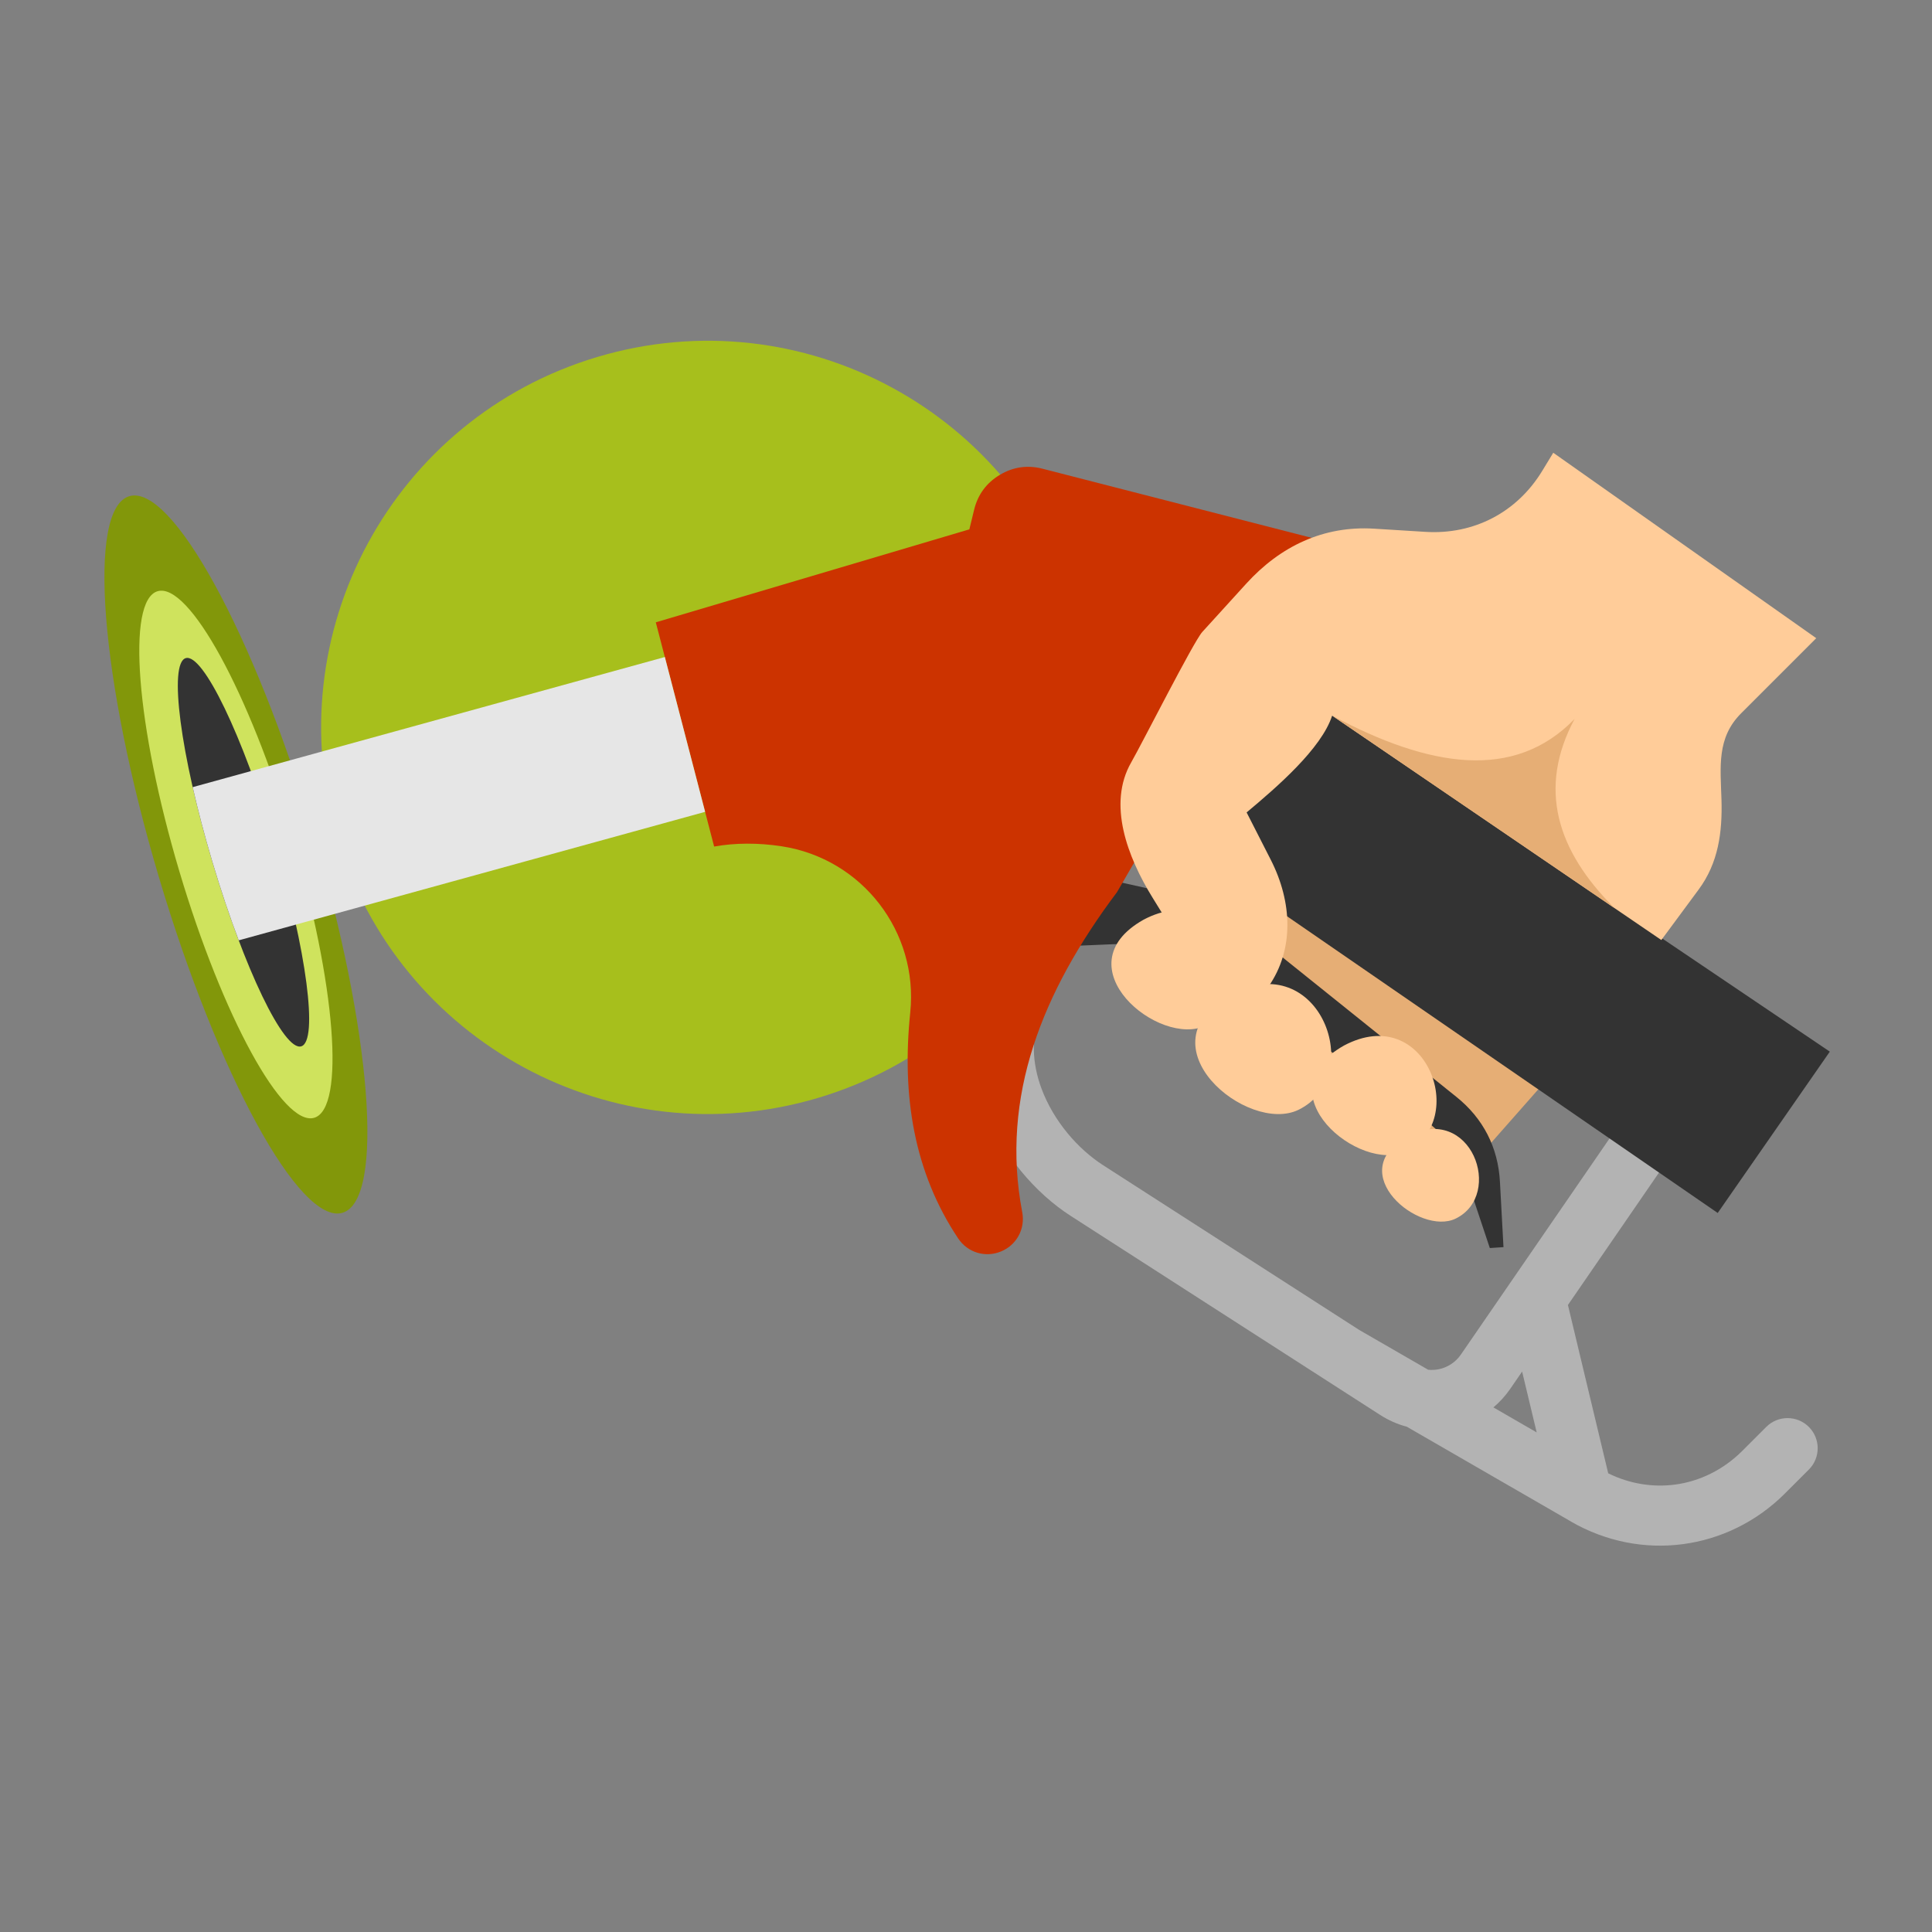
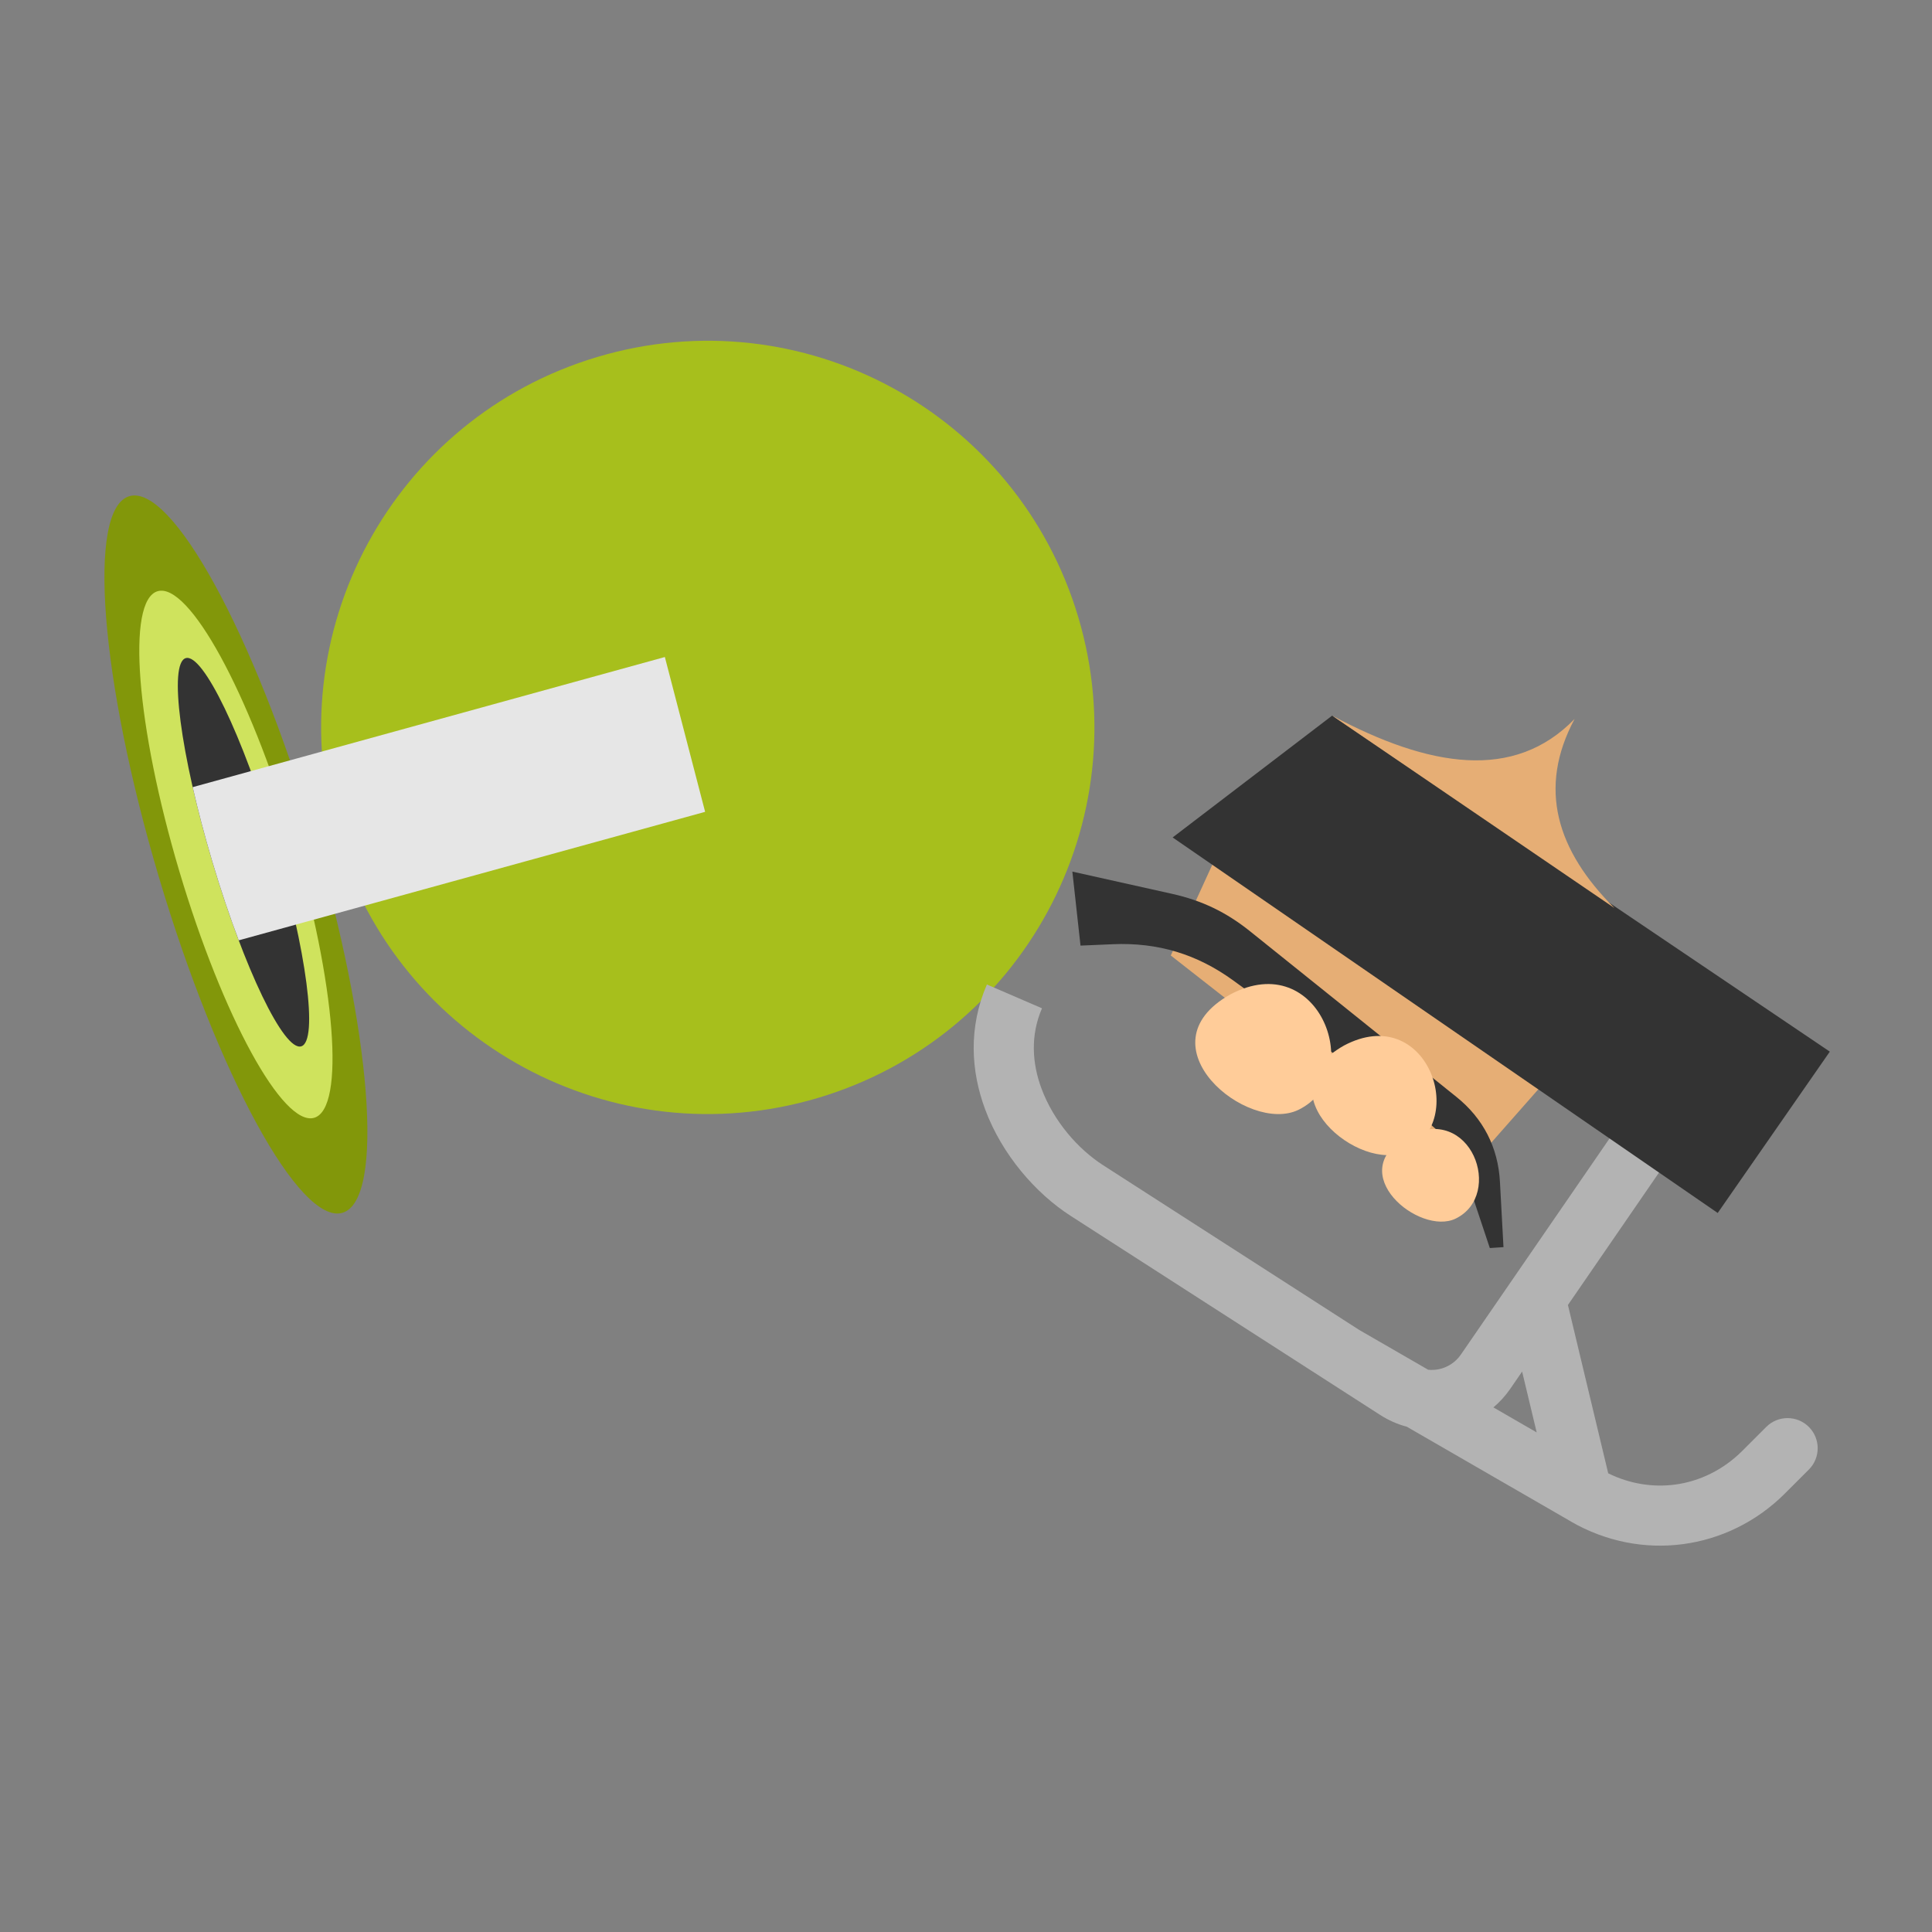
<svg xmlns="http://www.w3.org/2000/svg" version="1.1" viewBox="0 0 880 880">
  <rect x="0" y="0" width="880" height="880" fill="#808080" stroke="none" />
  <defs>
    <clipPath id="e">
      <path d="m599.42 61.507 0.155 2e-3 -9e-3 0.37c-0.047-0.127-0.1-0.247-0.146-0.372" />
    </clipPath>
    <clipPath id="d">
      <path d="m599.91 62.405h0.467v-0.467h-0.467z" />
    </clipPath>
    <clipPath id="c">
      <path d="m599.91 62.405h0.156v-0.372h-0.156z" />
    </clipPath>
    <linearGradient id="a" x2="1" gradientTransform="matrix(.156 0 0 -.156 599.91 62.219)" gradientUnits="userSpaceOnUse">
      <stop stop-color="#fff" offset="0" />
      <stop stop-color="#231f20" offset="1" />
    </linearGradient>
    <clipPath id="b">
      <path d="m0 660h660v-660h-660z" />
    </clipPath>
  </defs>
  <g transform="matrix(1.333 0 0 -1.333 0 880)">
    <g clip-path="url(#e)">
      <g clip-path="url(#d)">
        <g clip-path="url(#c)">
          <path d="m599.91 62.405h0.467v-0.467h-0.467z" fill="url(#a)" />
        </g>
      </g>
    </g>
    <g clip-path="url(#b)">
      <g transform="translate(204.18 538.21)">
        <path d="m0 0c69.918 20.805 143.46-19.01 164.27-88.93 20.804-69.918-19.011-143.47-88.931-164.27-69.918-20.804-143.46 19.01-164.27 88.929-20.804 69.92 19.011 143.47 88.931 164.27" fill="#a7bf1c" fill-rule="evenodd" />
      </g>
      <g transform="translate(88.449 389.47)">
        <path d="m0 0 57.754 17.185 12.847-43.173-57.754-17.185z" fill="#bad526" fill-rule="evenodd" />
      </g>
      <g transform="translate(44.181 490.61)">
        <path d="m0 0c14.521 4.321 42.603-46.988 62.722-114.6 20.118-67.614 24.656-125.93 10.134-130.25-14.521-4.32-42.603 46.989-62.721 114.6-20.118 67.614-24.656 125.93-10.135 130.25" fill="#82970a" fill-rule="evenodd" />
      </g>
      <g transform="translate(53.841 458.14)">
        <path d="m0 0c10.671 3.175 31.306-34.527 46.089-84.21s18.117-92.534 7.447-95.708c-10.67-3.176-31.305 34.527-46.089 84.21-14.783 49.683-18.116 92.533-7.447 95.708" fill="#cfe35d" fill-rule="evenodd" />
      </g>
      <g transform="translate(502.53 261.73)">
        <path d="m0 0 41.736 47.342-125.83 64.783-18.376-40.178 96.239-75.373z" fill="#e6ae75" fill-rule="evenodd" />
      </g>
      <g transform="translate(369.21 337.05)">
        <path d="m0 0 11.02 0.475c15.391 0.664 28.82-3.39 41.275-12.459l65.062-47.378c7.03-5.119 11.66-11.449 14.41-19.699l8.094-24.284 4.672 0.312-1.211 22.322c-0.639 11.775-5.717 21.666-14.914 29.047l-70.446 56.539c-8.164 6.553-16.461 10.538-26.678 12.816l-34.069 7.595z" fill="#333" fill-rule="evenodd" />
      </g>
      <g transform="translate(520.11 191.5)">
        <path d="m0 0-4.018-5.845c-1.677-2.438-3.632-4.577-5.793-6.404l14.786-8.538zm-164.06 124.13c-3.995-9.225-3.388-18.817-0.159-27.468 4.136-11.085 12.408-20.595 21.057-26.158l87.488-56.274 23.562-13.603c1.215-0.126 2.432-0.066 3.612 0.171 2.969 0.597 5.723 2.317 7.586 5.027l56.561 82.23 16.899-11.667-36.895-53.639 13.766-57.516c7.319-3.607 15.221-4.851 22.809-3.854 8.405 1.107 16.499 5.016 23.042 11.559l8.143 8.144c4.022 4.022 10.545 4.022 14.567 0 4.021-4.021 4.021-10.543 0-14.566l-8.144-8.143c-9.789-9.789-22.07-15.655-34.952-17.352-12.845-1.69-26.217 0.808-38.231 7.746l0.01 0.016-56.044 32.359c-3.173 0.848-6.264 2.195-9.165 4.06l-105.72 68.001c-11.975 7.703-23.436 20.898-29.184 36.297-4.94 13.236-5.778 28.119 0.563 42.758z" fill="#b3b3b3" fill-rule="evenodd" />
      </g>
      <g transform="translate(451.45 475.55)">
-         <path d="m0 0c-31.745 8.152-63.491 16.306-95.236 24.459-5.142 1.321-10.042 0.609-14.596-2.121-4.554-2.731-7.492-6.717-8.75-11.876-0.547-2.242-1.094-4.483-1.641-6.725l-107.14-31.768 19.932-76.618c7.181 1.282 15.074 1.317 23.091 0.087 27.475-4.214 46.78-29.208 43.916-56.856-2.947-28.449 1.298-54.557 16.378-77.139 3.22-4.82 9.236-6.661 14.604-4.466 5.37 2.195 8.372 7.73 7.287 13.429-7.526 39.51 6.848 75.371 32.388 109.37 23.255 40.075 46.51 80.149 69.766 120.22" fill="#c30" fill-rule="evenodd" />
-       </g>
+         </g>
      <g transform="translate(455.2 415.64)">
        <path d="m0 0 170.05-114.82-38.309-55.129-186.25 128.32z" fill="#333" fill-rule="evenodd" />
      </g>
      <g transform="translate(530.75 505.46)">
-         <path d="m0 0-3.775-6.203c-8.622-14.165-23.347-21.851-39.901-20.826l-17.563 1.088c-17.264 1.069-32.039-5.999-43.677-18.794l-15.019-16.511c-2.95-3.244-20.444-37.852-24.303-44.596-8.133-14.209-1.276-32.264 7.325-46.197l18.412-29.83c2.305-3.733 6.018-5.876 10.404-6.004 4.386-0.126 8.217 1.797 10.734 5.391 8.904 12.711 8.202 28.961 0.832 43.412l-8.249 16.172c10.26 8.574 25.606 21.809 29.224 33.082l112.49-76.685 12.759 17.271c6.692 9.057 8.128 19.475 7.787 30.731-0.336 11.207-1.681 21.079 6.727 29.487l25.657 25.656z" fill="#fc9" fill-rule="evenodd" />
-       </g>
+         </g>
      <g transform="translate(455.2 415.64)">
        <path d="m0 0c33.142-17.7 62.16-22.483 82.841-1.14-12.722-23.753-6.052-45.02 13.617-64.619-32.152 21.921-64.306 43.84-96.458 65.759" fill="#e6ae75" fill-rule="evenodd" />
      </g>
      <g transform="translate(390.73 345.89)">
-         <path d="M 0,0 C 28.167,14.939 42.806,-25.682 21.361,-36.12 5.395,-43.893 -28.337,-15.958 0,0" fill="#fc9" fill-rule="evenodd" />
-       </g>
+         </g>
      <g transform="translate(420.38 320.36)">
        <path d="M 0,0 C 30.737,16.303 46.713,-28.027 23.31,-39.418 5.887,-47.899 -30.924,-17.415 0,0" fill="#fc9" fill-rule="evenodd" />
      </g>
      <g transform="translate(459.25 302.91)">
        <path d="m0 0c28.166 14.939 42.805-25.683 21.36-36.12-15.967-7.773-49.698 20.161-21.36 36.12" fill="#fc9" fill-rule="evenodd" />
      </g>
      <g transform="translate(480.79 271.86)">
        <path d="M 0,0 C 21.904,11.618 33.289,-19.972 16.612,-28.09 4.194,-34.133 -22.037,-12.411 0,0" fill="#fc9" fill-rule="evenodd" />
      </g>
      <g transform="translate(63.466 435.28)">
        <path d="m0 0c5.892 1.752 19.503-26.521 30.402-63.149 10.899-36.63 14.959-67.747 9.067-69.498-5.89-1.753-19.502 26.519-30.401 63.149s-14.959 67.744-9.068 69.498" fill="#333" fill-rule="evenodd" />
      </g>
      <g transform="translate(240.94 382.76)">
        <path d="m0 0-159.37-43.909c-3.072 8.122-6.146 17.231-9.031 26.925-2.653 8.917-4.9 17.505-6.698 25.424l161.34 44.461z" fill="#e6e6e6" fill-rule="evenodd" />
      </g>
    </g>
  </g>
</svg>